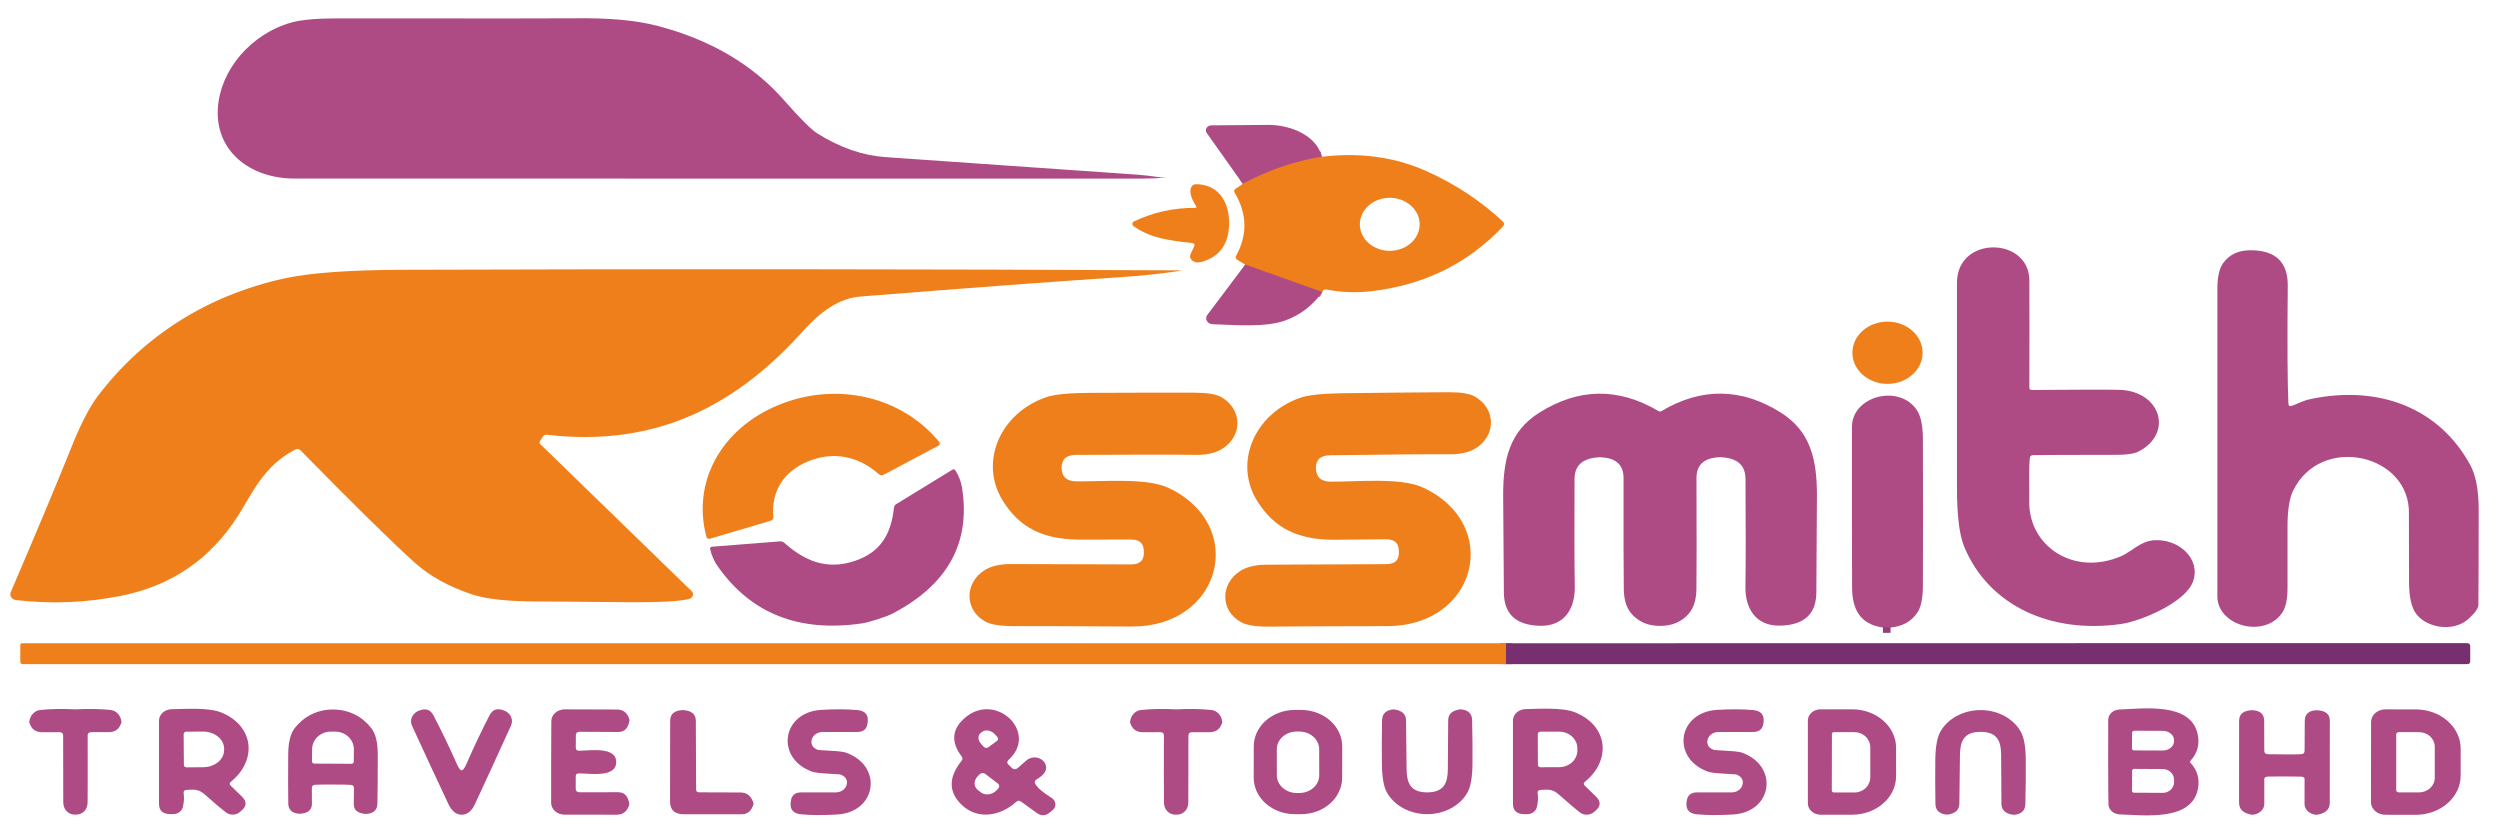
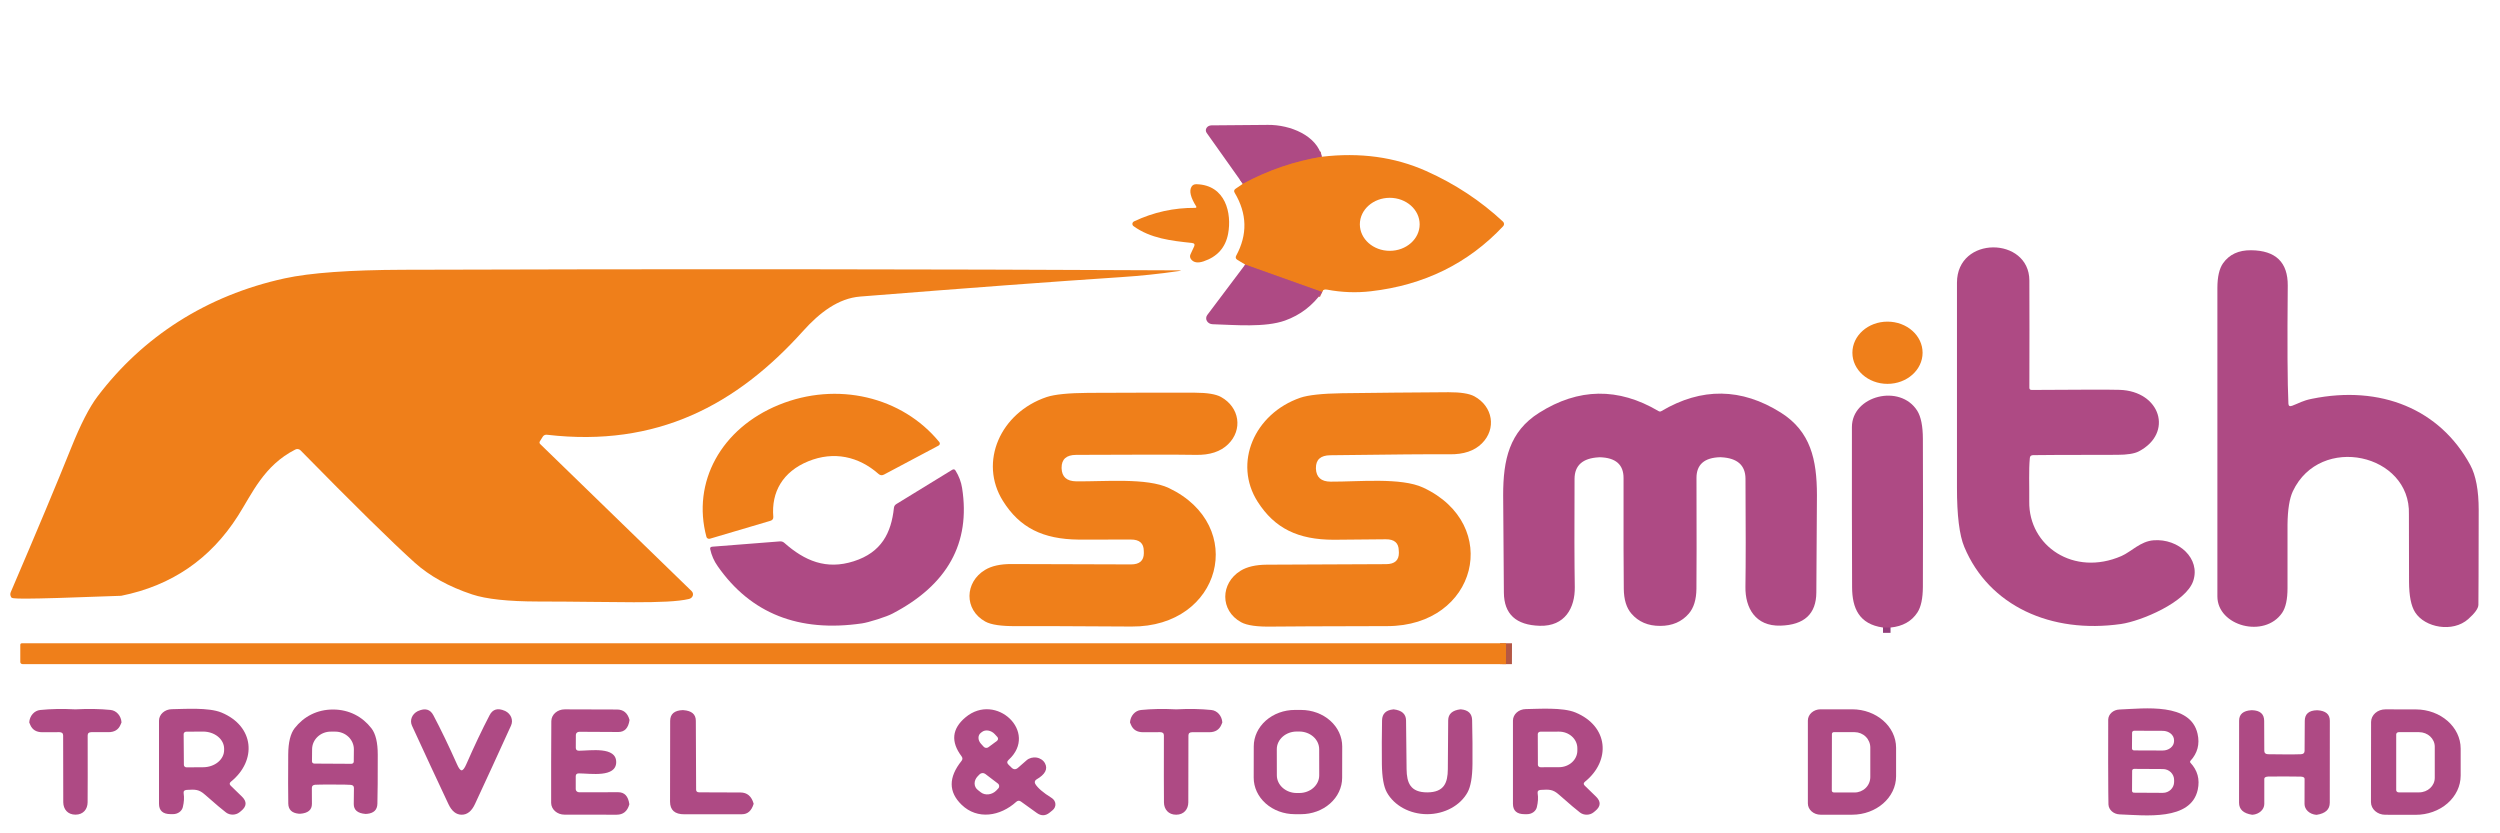
<svg xmlns="http://www.w3.org/2000/svg" version="1.1" width="480" height="160" viewBox="0 0 240 80" xml:space="preserve">
  <desc>Created with Fabric.js 5.3.0</desc>
  <defs>
</defs>
  <g transform="matrix(0.573 0 0 0.508 119.802 39.34)" id="WYHjKXZduoZejCrHnGg6J">
    <g style="">
      <g transform="matrix(1 0 0 1 5.755 -45.26)" id="CZniFY9ZsAeaRP-hzSbgz">
        <path style="stroke: rgb(207,101,79); stroke-width: 2; stroke-dasharray: none; stroke-linecap: butt; stroke-dashoffset: 0; stroke-linejoin: miter; stroke-miterlimit: 4; fill: none; fill-rule: nonzero; opacity: 1;" vector-effect="non-scaling-stroke" transform=" translate(-245.755, -34.74)" d="M 252.37 32.18 Q 245.47 33.46 239.14 37.3" stroke-linecap="round" />
      </g>
      <g transform="matrix(1 0 0 1 5.99 -24.845)" id="xvMHRNNbS3tT_nYur7keu">
        <path style="stroke: rgb(207,101,79); stroke-width: 2; stroke-dasharray: none; stroke-linecap: butt; stroke-dashoffset: 0; stroke-linejoin: miter; stroke-miterlimit: 4; fill: none; fill-rule: nonzero; opacity: 1;" vector-effect="non-scaling-stroke" transform=" translate(-245.99, -55.155)" d="M 252.44 57.75 L 239.54 52.56" stroke-linecap="round" />
      </g>
      <g transform="matrix(1 0 0 1 107.03 41.15)" id="nSxd-LzUZXmLAlroFRQ0A">
        <path style="stroke: rgb(147,61,122); stroke-width: 2; stroke-dasharray: none; stroke-linecap: butt; stroke-dashoffset: 0; stroke-linejoin: miter; stroke-miterlimit: 4; fill: none; fill-rule: nonzero; opacity: 1;" vector-effect="non-scaling-stroke" transform=" translate(-347.03, -121.15)" d="M 347.66 121.15 L 346.4 121.15" stroke-linecap="round" />
      </g>
      <g transform="matrix(1 0 0 1 43.235 46.09)" id="2mdsicQxLngxpN-NVkgL3">
        <path style="stroke: rgb(180,87,69); stroke-width: 2; stroke-dasharray: none; stroke-linecap: butt; stroke-dashoffset: 0; stroke-linejoin: miter; stroke-miterlimit: 4; fill: none; fill-rule: nonzero; opacity: 1;" vector-effect="non-scaling-stroke" transform=" translate(-283.235, -126.09)" d="M 283.24 124.12 L 283.23 128.06" stroke-linecap="round" />
      </g>
      <g transform="matrix(1 0 0 1 -92.997 -58.862)" id="rrhLH1npBquwuSudEy2og">
-         <path style="stroke: none; stroke-width: 1; stroke-dasharray: none; stroke-linecap: butt; stroke-dashoffset: 0; stroke-linejoin: miter; stroke-miterlimit: 4; fill: rgb(174,74,132); fill-rule: nonzero; opacity: 1;" transform=" translate(-147.003, -21.138)" d="M 225.45 36.08 Q 225.48 36.08 225.5 36.08 Q 226.54 36.13 226.61 36.13 Q 226.6 36.12 226.61 36.11 Q 223.9 36.31 222.52 36.31 Q 147.49 36.33 80.27 36.3 C 72.78 36.3 66.98 31.09 67.42 23.03 C 67.8 15.89 72.87 8.96 79.82 6.79 Q 82.28 6.02 87.75 6.03 Q 124.63 6.07 127.18 6.02 Q 135.73 5.86 141.13 7.46 Q 154.45 11.42 162.31 21.54 Q 166.3 26.67 167.89 27.8 Q 173.57 31.8 179.26 32.25 Q 180.04 32.32 221.52 35.57 Q 222.68 35.66 225.45 36.08 Z" stroke-linecap="round" />
-       </g>
+         </g>
      <g transform="matrix(1 0 0 1 2.658 -48.27)" id="O68MvnjcMeBHWh-5BHJHL">
        <path style="stroke: none; stroke-width: 1; stroke-dasharray: none; stroke-linecap: butt; stroke-dashoffset: 0; stroke-linejoin: miter; stroke-miterlimit: 4; fill: rgb(174,74,132); fill-rule: nonzero; opacity: 1;" transform=" translate(-242.658, -31.73)" d="M 252.37 32.18 Q 245.47 33.46 239.14 37.3 L 233.09 27.68 C 232.909 27.395 232.898 27.034 233.062 26.737 C 233.226 26.44 233.539 26.254 233.88 26.25 Q 238.46 26.22 243.35 26.16 C 247.09 26.12 251.56 28.18 252.37 32.18 Z" stroke-linecap="round" />
      </g>
      <g transform="matrix(1 0 0 1 20.259 -35.325)" id="ytCFMRj-4VCW-aw8vhMw5">
        <path style="stroke: none; stroke-width: 1; stroke-dasharray: none; stroke-linecap: butt; stroke-dashoffset: 0; stroke-linejoin: miter; stroke-miterlimit: 4; fill: rgb(239,127,26); fill-rule: nonzero; opacity: 1;" transform=" translate(-260.259, -44.675)" d="M 252.44 57.75 L 239.54 52.56 L 238.24 51.67 Q 237.8 51.37 238.03 50.88 Q 240.91 44.91 237.78 38.99 Q 237.53 38.54 237.94 38.22 L 239.14 37.3 Q 245.47 33.46 252.37 32.18 Q 261.97 30.9 269.87 34.88 Q 277.11 38.53 282.73 44.44 C 282.957 44.681 282.97 45.054 282.76 45.31 Q 273.96 55.87 260.6 57.6 Q 256.94 58.08 253.25 57.29 Q 252.96 57.23 252.76 57.31 Q 252.42 57.46 252.44 57.75 Z M 268.77 44.95 C 268.77 42.183 266.527 39.94 263.76 39.94 C 260.993 39.94 258.75 42.183 258.75 44.95 C 258.75 47.717 260.993 49.96 263.76 49.96 C 266.527 49.96 268.77 47.717 268.77 44.95 Z" stroke-linecap="round" />
      </g>
      <g transform="matrix(1 0 0 1 -11.256 -35.157)" id="70Jz6la7vOI-b-7G5VL5V">
        <path style="stroke: none; stroke-width: 1; stroke-dasharray: none; stroke-linecap: butt; stroke-dashoffset: 0; stroke-linejoin: miter; stroke-miterlimit: 4; fill: rgb(239,127,26); fill-rule: nonzero; opacity: 1;" transform=" translate(-228.744, -44.843)" d="M 231.19 41.84 C 231.253 41.842 231.312 41.809 231.343 41.755 C 231.374 41.701 231.373 41.633 231.34 41.58 Q 229.91 39.02 230.55 37.84 Q 230.81 37.36 231.36 37.37 C 236.31 37.51 237.31 42.95 236.68 46.72 Q 236.03 50.64 232.56 51.95 Q 231.13 52.49 230.49 51.58 Q 230.17 51.12 230.38 50.61 L 230.99 49.12 Q 231.22 48.54 230.6 48.47 C 227.16 48.06 223.68 47.62 220.84 45.3 C 220.698 45.183 220.624 45.004 220.642 44.821 C 220.66 44.638 220.768 44.477 220.93 44.39 Q 225.8 41.79 231.19 41.84 Z" stroke-linecap="round" />
      </g>
      <g transform="matrix(1 0 0 1 138.704 5.083)" id="RI9AJxeXO_9nNrLGL2N42">
        <path style="stroke: none; stroke-width: 1; stroke-dasharray: none; stroke-linecap: butt; stroke-dashoffset: 0; stroke-linejoin: miter; stroke-miterlimit: 4; fill: rgb(174,74,132); fill-rule: nonzero; opacity: 1;" transform=" translate(-378.704, -85.083)" d="M 371 89.09 C 370.8 91.5 370.93 94.26 370.9 97.33 C 370.79 105.76 378.37 111.56 386.36 107.63 C 387.99 106.82 389.54 104.84 391.74 104.66 C 395.93 104.3 399.63 108.13 398.37 112.35 C 397.17 116.39 389.64 119.93 386.28 120.48 C 374.56 122.37 364.15 117.07 360.02 105.92 Q 358.78 102.59 358.79 94.64 Q 358.81 85.67 358.79 55.99 C 358.79 47.04 370.89 47.27 370.92 55.56 Q 370.95 63.88 370.92 75.84 Q 370.92 76.26 371.34 76.25 Q 383.65 76.15 386.02 76.23 C 392.92 76.47 395.08 84.41 389.27 87.85 Q 388.16 88.51 385.64 88.51 Q 372.18 88.53 371.54 88.57 Q 371.04 88.59 371 89.09 Z" stroke-linecap="round" />
      </g>
      <g transform="matrix(1 0 0 1 184.303 5.451)" id="gL850v1Uosow0oEIAIE1f">
        <path style="stroke: none; stroke-width: 1; stroke-dasharray: none; stroke-linecap: butt; stroke-dashoffset: 0; stroke-linejoin: miter; stroke-miterlimit: 4; fill: rgb(174,74,132); fill-rule: nonzero; opacity: 1;" transform=" translate(-424.303, -85.451)" d="M 414.94 79.24 C 416.2 78.71 416.7 78.27 418.26 77.92 C 429.79 75.28 439.71 79.89 444.79 90.44 Q 446.2 93.38 446.2 98.95 Q 446.18 115.12 446.15 116.85 Q 446.14 117.86 444.44 119.56 C 441.86 122.14 437.2 121.19 435.55 118.27 Q 434.54 116.49 434.53 112.5 Q 434.49 100.2 434.51 99.75 C 434.82 88.31 419.65 84.47 415.07 95.38 Q 414.21 97.44 414.17 101.72 Q 414.17 102.09 414.17 113.72 Q 414.17 116.87 413.27 118.37 C 410.31 123.25 402.42 120.87 402.42 115.26 Q 402.4 67.32 402.42 56.95 Q 402.43 53.82 403.37 52.31 Q 404.94 49.81 408.06 49.85 Q 414.26 49.91 414.21 56.55 Q 414.08 73.11 414.32 78.84 Q 414.34 79.49 414.94 79.24 Z" stroke-linecap="round" />
      </g>
      <g transform="matrix(1 0 0 1 2.721 -21.701)" id="oYN5BkWKgA2ThWSt8p9oc">
        <path style="stroke: none; stroke-width: 1; stroke-dasharray: none; stroke-linecap: butt; stroke-dashoffset: 0; stroke-linejoin: miter; stroke-miterlimit: 4; fill: rgb(174,74,132); fill-rule: nonzero; opacity: 1;" transform=" translate(-242.721, -58.299)" d="M 252.44 57.75 Q 250.06 61.58 246.2 63.14 C 242.85 64.48 237.86 63.96 234.08 63.83 C 233.674 63.817 233.309 63.583 233.124 63.22 C 232.94 62.857 232.965 62.421 233.19 62.08 L 239.54 52.56 L 252.44 57.75 Z" stroke-linecap="round" />
      </g>
      <g transform="matrix(1 0 0 1 -109.187 5.057)" id="LgXjTl0B0EO2bE-awJXz_">
-         <path style="stroke: none; stroke-width: 1; stroke-dasharray: none; stroke-linecap: butt; stroke-dashoffset: 0; stroke-linejoin: miter; stroke-miterlimit: 4; fill: rgb(239,127,26); fill-rule: nonzero; opacity: 1;" transform=" translate(-130.813, -85.057)" d="M 121.36 85.98 C 121.276 86.138 121.3 86.333 121.42 86.47 L 146.79 114.26 C 147.003 114.494 147.079 114.821 146.992 115.125 C 146.904 115.429 146.665 115.666 146.36 115.75 C 142.63 116.75 133.83 116.24 121.08 116.23 Q 113.56 116.22 110.02 114.89 Q 104.14 112.69 100.37 108.85 Q 94.65 103.04 81.26 87.65 C 81.043 87.405 80.684 87.347 80.4 87.51 C 75.11 90.54 73.15 95.87 70.78 100.06 Q 63.87 112.29 51.22 115.15 Q 42.49 117.12 33.61 115.96 C 33.275 115.915 32.979 115.719 32.806 115.429 C 32.633 115.139 32.601 114.786 32.72 114.47 Q 39.3 97.16 42.82 87.26 Q 45.2 80.55 47.26 77.48 C 54.82 66.21 65.5 58.39 78.63 55.16 Q 85.03 53.59 98.5 53.54 Q 164.73 53.29 228.36 53.65 Q 229.18 53.66 228.37 53.79 Q 223.64 54.57 218.75 54.93 Q 202.21 56.16 175.04 58.6 C 171.38 58.93 168.25 61.62 165.47 65.11 C 154.31 79.12 140.95 87.13 122.6 84.72 Q 122.1 84.65 121.85 85.09 L 121.36 85.98 Z" stroke-linecap="round" />
+         <path style="stroke: none; stroke-width: 1; stroke-dasharray: none; stroke-linecap: butt; stroke-dashoffset: 0; stroke-linejoin: miter; stroke-miterlimit: 4; fill: rgb(239,127,26); fill-rule: nonzero; opacity: 1;" transform=" translate(-130.813, -85.057)" d="M 121.36 85.98 C 121.276 86.138 121.3 86.333 121.42 86.47 L 146.79 114.26 C 147.003 114.494 147.079 114.821 146.992 115.125 C 146.904 115.429 146.665 115.666 146.36 115.75 C 142.63 116.75 133.83 116.24 121.08 116.23 Q 113.56 116.22 110.02 114.89 Q 104.14 112.69 100.37 108.85 Q 94.65 103.04 81.26 87.65 C 81.043 87.405 80.684 87.347 80.4 87.51 C 75.11 90.54 73.15 95.87 70.78 100.06 Q 63.87 112.29 51.22 115.15 C 33.275 115.915 32.979 115.719 32.806 115.429 C 32.633 115.139 32.601 114.786 32.72 114.47 Q 39.3 97.16 42.82 87.26 Q 45.2 80.55 47.26 77.48 C 54.82 66.21 65.5 58.39 78.63 55.16 Q 85.03 53.59 98.5 53.54 Q 164.73 53.29 228.36 53.65 Q 229.18 53.66 228.37 53.79 Q 223.64 54.57 218.75 54.93 Q 202.21 56.16 175.04 58.6 C 171.38 58.93 168.25 61.62 165.47 65.11 C 154.31 79.12 140.95 87.13 122.6 84.72 Q 122.1 84.65 121.85 85.09 L 121.36 85.98 Z" stroke-linecap="round" />
      </g>
      <g transform="matrix(1 0 0 1 107.15 -10.78)" id="OphrBK5Ebb7YjtcboiuMi">
        <path style="stroke: none; stroke-width: 1; stroke-dasharray: none; stroke-linecap: butt; stroke-dashoffset: 0; stroke-linejoin: miter; stroke-miterlimit: 4; fill: rgb(239,127,26); fill-rule: nonzero; opacity: 1;" transform=" translate(-5.88, -5.88)" d="M 0 5.88 C 0 2.633 2.633 0 5.88 0 C 9.127 0 11.76 2.633 11.76 5.88 C 11.76 9.127 9.127 11.76 5.88 11.76 C 2.633 11.76 0 9.127 0 5.88 z" stroke-linecap="round" />
      </g>
      <g transform="matrix(1 0 0 1 -24.207 18.859)" id="8Accyz5oAAaUq5IRXXofL">
        <path style="stroke: none; stroke-width: 1; stroke-dasharray: none; stroke-linecap: butt; stroke-dashoffset: 0; stroke-linejoin: miter; stroke-miterlimit: 4; fill: rgb(239,127,26); fill-rule: nonzero; opacity: 1;" transform=" translate(-215.793, -98.859)" d="M 222.56 107.08 Q 222.55 106.87 222.55 106.67 Q 222.55 104.51 220.39 104.52 Q 213.13 104.55 211.64 104.53 C 205.65 104.46 201.76 102.29 198.95 97.22 C 194.88 89.88 198.51 80.54 206.28 77.59 Q 208.28 76.84 213.26 76.8 Q 221.93 76.75 231.16 76.77 Q 234.21 76.78 235.49 77.58 C 238.61 79.53 239.17 83.78 236.67 86.52 Q 234.78 88.6 231.27 88.52 Q 226.74 88.43 211.22 88.52 Q 208.77 88.53 208.78 90.95 Q 208.78 91.02 208.78 91.05 Q 208.85 93.48 211.21 93.52 C 215.94 93.59 223.05 92.8 226.76 94.79 C 239.97 101.9 235.58 121.07 220.5 120.96 Q 204.16 120.85 201.23 120.88 Q 197.43 120.93 195.98 120.01 C 192.4 117.76 192.55 112.57 195.95 110.26 Q 197.59 109.14 200.37 109.15 Q 213.31 109.19 220.4 109.22 Q 222.56 109.23 222.56 107.08 Z" stroke-linecap="round" />
      </g>
      <g transform="matrix(1 0 0 1 18.459 18.843)" id="2-7kvTZHyfGZr1UDIxpg-">
        <path style="stroke: none; stroke-width: 1; stroke-dasharray: none; stroke-linecap: butt; stroke-dashoffset: 0; stroke-linejoin: miter; stroke-miterlimit: 4; fill: rgb(239,127,26); fill-rule: nonzero; opacity: 1;" transform=" translate(-258.459, -98.843)" d="M 265.29 107.01 Q 265.27 106.8 265.27 106.6 Q 265.25 104.45 263.1 104.47 Q 255.85 104.57 254.37 104.56 C 248.39 104.55 244.48 102.41 241.63 97.38 C 237.51 90.09 241.05 80.74 248.78 77.72 Q 250.77 76.96 255.74 76.87 Q 264.39 76.74 273.6 76.68 Q 276.64 76.67 277.93 77.45 C 281.06 79.37 281.66 83.61 279.19 86.36 Q 277.32 88.46 273.81 88.41 Q 269.29 88.36 253.8 88.59 Q 251.36 88.62 251.39 91.03 Q 251.39 91.1 251.39 91.13 Q 251.48 93.56 253.84 93.58 C 258.56 93.61 265.65 92.75 269.37 94.71 C 282.62 101.69 278.41 120.86 263.35 120.88 Q 247.04 120.92 244.12 120.97 Q 240.33 121.06 238.87 120.15 C 235.28 117.94 235.38 112.76 238.76 110.42 Q 240.38 109.29 243.16 109.27 Q 256.07 109.2 263.15 109.17 Q 265.31 109.16 265.29 107.01 Z" stroke-linecap="round" />
      </g>
      <g transform="matrix(1 0 0 1 -71.484 10.682)" id="KsGm99nexrdskpg_fv230">
        <path style="stroke: none; stroke-width: 1; stroke-dasharray: none; stroke-linecap: butt; stroke-dashoffset: 0; stroke-linejoin: miter; stroke-miterlimit: 4; fill: rgb(239,127,26); fill-rule: nonzero; opacity: 1;" transform=" translate(-168.516, -90.682)" d="M 166.34 89.73 C 162.07 91.7 160.13 95.53 160.48 100.23 Q 160.52 100.81 159.97 100.99 L 149.87 104.36 C 149.748 104.4 149.615 104.387 149.503 104.324 C 149.391 104.261 149.31 104.155 149.28 104.03 C 146.81 93.67 151.74 83.51 161.43 79.06 C 171.13 74.6 182.05 77.48 188.3 86.11 C 188.374 86.215 188.401 86.345 188.374 86.471 C 188.347 86.596 188.27 86.704 188.16 86.77 L 179.03 92.24 Q 178.53 92.54 178.12 92.13 C 174.78 88.8 170.61 87.77 166.34 89.73 Z" stroke-linecap="round" />
      </g>
      <g transform="matrix(1 0 0 1 69.045 18.032)" id="YyuwTyegh0N1wwMAbwud_">
        <path style="stroke: none; stroke-width: 1; stroke-dasharray: none; stroke-linecap: butt; stroke-dashoffset: 0; stroke-linejoin: miter; stroke-miterlimit: 4; fill: rgb(174,74,132); fill-rule: nonzero; opacity: 1;" transform=" translate(-309.045, -98.032)" d="M 309.03 80.32 Q 309.09 80.32 309.16 80.31 Q 309.18 80.31 309.28 80.24 Q 319.38 73.5 329.29 80.54 C 334.28 84.09 335.32 89.42 335.33 96.09 Q 335.34 97.81 335.23 114.52 Q 335.2 120.6 329.23 120.79 C 325 120.93 323.3 117.41 323.35 113.47 Q 323.44 106.82 323.36 93.01 Q 323.33 89.21 319.31 88.97 Q 319.23 88.96 319.14 88.96 Q 315.13 89.07 315.15 92.91 Q 315.19 109.15 315.14 113.83 Q 315.11 116.88 313.87 118.51 Q 312.09 120.84 309.06 120.84 Q 306.02 120.85 304.24 118.51 Q 303 116.89 302.97 113.84 Q 302.91 109.16 302.93 92.92 Q 302.95 89.08 298.94 88.97 Q 298.85 88.97 298.77 88.98 Q 294.75 89.23 294.72 93.03 Q 294.66 106.84 294.76 113.49 C 294.81 117.43 293.12 120.95 288.89 120.82 Q 282.92 120.63 282.88 114.55 Q 282.75 97.84 282.76 96.12 C 282.76 89.45 283.79 84.12 288.78 80.57 Q 298.68 73.51 308.78 80.24 Q 308.89 80.31 308.91 80.31 Q 308.97 80.32 309.03 80.32 Z" stroke-linecap="round" />
      </g>
      <g transform="matrix(1 0 0 1 107.148 19.238)" id="BWgQSSADJSFWqLtDi8Upx">
        <path style="stroke: none; stroke-width: 1; stroke-dasharray: none; stroke-linecap: butt; stroke-dashoffset: 0; stroke-linejoin: miter; stroke-miterlimit: 4; fill: rgb(174,74,132); fill-rule: nonzero; opacity: 1;" transform=" translate(-347.148, -99.238)" d="M 347.66 121.15 L 346.4 121.15 C 342.37 120.51 341.24 117.46 341.22 113.56 Q 341.17 99.6 341.19 83.25 C 341.2 77.34 349.26 75.02 352.14 80.19 Q 353.07 81.88 353.08 85.48 Q 353.13 99.48 353.08 113.48 Q 353.06 116.74 352.17 118.29 Q 350.72 120.81 347.66 121.15 Z" stroke-linecap="round" />
      </g>
      <g transform="matrix(1 0 0 1 -68.485 26.444)" id="rRbW3IYibQdlyUTSF69Tu">
        <path style="stroke: none; stroke-width: 1; stroke-dasharray: none; stroke-linecap: butt; stroke-dashoffset: 0; stroke-linejoin: miter; stroke-miterlimit: 4; fill: rgb(174,74,132); fill-rule: nonzero; opacity: 1;" transform=" translate(-171.515, -106.444)" d="M 177.93 119.6 Q 176.2 120.22 175.31 120.37 Q 159.47 122.96 151.17 109.57 Q 150.24 108.09 149.91 106.34 Q 149.82 105.91 150.26 105.87 L 161.57 104.87 Q 162.02 104.83 162.34 105.16 C 165.72 108.53 169.34 110.3 173.97 108.62 C 178.6 106.95 180.24 103.28 180.69 98.53 Q 180.73 98.07 181.1 97.81 L 190.44 91.35 Q 190.8 91.1 191.01 91.49 Q 191.87 93.05 192.11 94.78 Q 194.28 110.38 180.44 118.52 Q 179.67 118.97 177.93 119.6 Z" stroke-linecap="round" />
      </g>
      <g transform="matrix(1 0 0 1 107.03 41.15)" id="EgwyJXlHVeDVmLZPzWhl3">
        <path style="stroke: none; stroke-width: 1; stroke-dasharray: none; stroke-linecap: butt; stroke-dashoffset: 0; stroke-linejoin: miter; stroke-miterlimit: 4; fill: rgb(120,47,111); fill-rule: nonzero; opacity: 1;" transform=" translate(-347.03, -121.15)" d="M 347.66 121.15 L 346.4 121.15 L 347.66 121.15 Z" stroke-linecap="round" />
      </g>
      <g transform="matrix(1 0 0 1 -81.22 46.09)" id="_V3yqSCWCSBLGc1xuG5bU">
        <path style="stroke: none; stroke-width: 1; stroke-dasharray: none; stroke-linecap: butt; stroke-dashoffset: 0; stroke-linejoin: miter; stroke-miterlimit: 4; fill: rgb(239,127,26); fill-rule: nonzero; opacity: 1;" transform=" translate(-158.78, -126.09)" d="M 283.24 124.12 L 283.23 128.06 L 34.7 128.06 C 34.599 128.06 34.503 128.019 34.431 127.946 C 34.36 127.873 34.32 127.773 34.32 127.67 L 34.32 124.43 Q 34.32 124.12 34.62 124.12 L 283.24 124.12 Z" stroke-linecap="round" />
      </g>
      <g transform="matrix(1 0 0 1 124.005 46.08)" id="X53y6V2vo-cRFOvQmS6mA">
-         <path style="stroke: none; stroke-width: 1; stroke-dasharray: none; stroke-linecap: butt; stroke-dashoffset: 0; stroke-linejoin: miter; stroke-miterlimit: 4; fill: rgb(120,47,111); fill-rule: nonzero; opacity: 1;" transform=" translate(-364.005, -126.08)" d="M 283.23 128.06 L 283.24 124.12 L 444.19 124.09 Q 444.78 124.09 444.78 124.68 L 444.78 127.53 Q 444.78 128.07 444.24 128.07 L 283.23 128.06 Z" stroke-linecap="round" />
-       </g>
+         </g>
      <g transform="matrix(1 0 0 1 -196.45 66.494)" id="jqrXSOBADxGbEs1MekP2_">
        <path style="stroke: none; stroke-width: 1; stroke-dasharray: none; stroke-linecap: butt; stroke-dashoffset: 0; stroke-linejoin: miter; stroke-miterlimit: 4; fill: rgb(174,74,132); fill-rule: nonzero; opacity: 1;" transform=" translate(-43.55, -146.494)" d="M 43.55 136.61 Q 46.8 136.42 49.44 136.72 C 50.435 136.834 51.214 137.829 51.28 139.07 L 51.11 139.53 Q 50.59 140.92 49.1 140.92 L 46.23 140.92 Q 45.61 140.92 45.61 141.54 Q 45.63 150.85 45.6 154.18 C 45.59 155.47 44.88 156.51 43.57 156.51 C 42.25 156.51 41.54 155.48 41.52 154.18 Q 41.49 150.85 41.5 141.54 Q 41.49 140.92 40.87 140.92 L 38 140.93 Q 36.51 140.93 35.99 139.54 L 35.82 139.08 C 35.885 137.838 36.664 136.843 37.66 136.73 Q 40.3 136.42 43.55 136.61 Z" stroke-linecap="round" />
      </g>
      <g transform="matrix(1 0 0 1 -174.933 66.502)" id="aLcELHR0fvFDd4quY4MZK">
        <path style="stroke: none; stroke-width: 1; stroke-dasharray: none; stroke-linecap: butt; stroke-dashoffset: 0; stroke-linejoin: miter; stroke-miterlimit: 4; fill: rgb(174,74,132); fill-rule: nonzero; opacity: 1;" transform=" translate(-65.067, -146.502)" d="M 69.61 150.28 Q 69.22 150.64 69.57 151.03 L 71.44 153.08 Q 72.75 154.5 71.32 155.81 L 71.05 156.06 C 70.416 156.633 69.458 156.654 68.8 156.11 Q 67.95 155.4 65.27 152.74 C 64.25 151.72 63.67 151.73 62.21 151.83 Q 61.6 151.88 61.69 152.49 Q 61.86 153.67 61.55 155.1 C 61.382 155.861 60.71 156.405 59.93 156.41 L 59.51 156.41 Q 57.56 156.41 57.56 154.45 L 57.56 138.75 C 57.565 137.562 58.522 136.596 59.71 136.58 C 61.83 136.55 65.86 136.21 68.02 137.21 C 73.56 139.8 73.99 146.28 69.61 150.28 Z M 61.69 141.28 L 61.73 147.12 C 61.73 147.369 61.931 147.57 62.18 147.57 L 64.96 147.55 C 66.909 147.538 68.48 146.079 68.47 144.29 L 68.47 144.03 C 68.465 143.17 68.088 142.348 67.422 141.744 C 66.757 141.14 65.856 140.804 64.92 140.81 L 62.14 140.83 C 61.891 140.83 61.69 141.031 61.69 141.28 Z" stroke-linecap="round" />
      </g>
      <g transform="matrix(1 0 0 1 -131.758 66.414)" id="3JJFvuV6_gmdo-n-H_QD9">
        <path style="stroke: none; stroke-width: 1; stroke-dasharray: none; stroke-linecap: butt; stroke-dashoffset: 0; stroke-linejoin: miter; stroke-miterlimit: 4; fill: rgb(174,74,132); fill-rule: nonzero; opacity: 1;" transform=" translate(-108.242, -146.414)" d="M 108.26 148.13 Q 108.6 148.13 109.04 147 Q 111.09 141.73 112.95 137.71 Q 113.73 136.01 115.5 136.89 L 115.57 136.92 C 116.538 137.463 116.953 138.64 116.54 139.67 Q 113.34 147.62 110.5 154.5 Q 109.67 156.52 108.28 156.52 Q 106.89 156.53 106.05 154.51 Q 103.18 147.64 99.95 139.71 C 99.529 138.68 99.941 137.497 100.91 136.95 L 100.98 136.92 Q 102.74 136.03 103.53 137.73 Q 105.41 141.74 107.49 147 Q 107.93 148.13 108.26 148.13 Z" stroke-linecap="round" />
      </g>
      <g transform="matrix(1 0 0 1 -110.175 66.565)" id="uXDqtx4t7lgW_nJ45wplA">
        <path style="stroke: none; stroke-width: 1; stroke-dasharray: none; stroke-linecap: butt; stroke-dashoffset: 0; stroke-linejoin: miter; stroke-miterlimit: 4; fill: rgb(174,74,132); fill-rule: nonzero; opacity: 1;" transform=" translate(-129.825, -146.565)" d="M 134.16 146.58 C 134.15 149.54 129.88 148.73 127.92 148.71 Q 127.38 148.7 127.38 149.25 L 127.38 151.7 C 127.38 151.854 127.44 152.001 127.547 152.11 C 127.654 152.219 127.799 152.28 127.95 152.28 L 134.5 152.27 Q 136.08 152.27 136.36 154.52 Q 136.37 154.55 136.35 154.6 Q 135.86 156.52 134.24 156.52 L 125.5 156.51 C 124.271 156.51 123.271 155.519 123.26 154.29 Q 123.25 153.55 123.26 146.56 Q 123.28 139.56 123.29 138.82 C 123.306 137.591 124.311 136.604 125.54 136.61 L 134.28 136.64 Q 135.9 136.64 136.38 138.56 Q 136.4 138.61 136.39 138.64 Q 136.1 140.89 134.52 140.89 L 127.97 140.85 C 127.655 140.85 127.4 141.11 127.4 141.43 L 127.39 143.88 Q 127.39 144.43 127.93 144.43 C 129.89 144.41 134.16 143.61 134.16 146.58 Z" stroke-linecap="round" />
      </g>
      <g transform="matrix(1 0 0 1 -89.816 66.596)" id="2-AS-JSiH0l-6kvo6p-OG">
        <path style="stroke: none; stroke-width: 1; stroke-dasharray: none; stroke-linecap: butt; stroke-dashoffset: 0; stroke-linejoin: miter; stroke-miterlimit: 4; fill: rgb(174,74,132); fill-rule: nonzero; opacity: 1;" transform=" translate(-150.184, -146.596)" d="M 148.05 152.29 L 154.99 152.32 Q 156.65 152.33 157.18 154.41 Q 157.19 154.45 157.18 154.49 Q 156.65 156.43 155.24 156.43 L 145.57 156.44 Q 143.18 156.45 143.18 154.05 L 143.2 138.79 Q 143.2 136.83 145.34 136.75 L 145.42 136.76 Q 147.5 136.93 147.5 138.77 L 147.55 151.79 Q 147.55 152.28 148.05 152.29 Z" stroke-linecap="round" />
      </g>
      <g transform="matrix(1 0 0 1 -70.158 66.595)" id="DHJAdSUzXNO0WFYu0kH_7">
-         <path style="stroke: none; stroke-width: 1; stroke-dasharray: none; stroke-linecap: butt; stroke-dashoffset: 0; stroke-linejoin: miter; stroke-miterlimit: 4; fill: rgb(174,74,132); fill-rule: nonzero; opacity: 1;" transform=" translate(-169.842, -146.595)" d="M 169.78 148.77 Q 167.63 148.64 167.05 148.41 C 160.78 145.93 161.85 137.16 168.51 136.71 Q 171.97 136.48 174.52 136.74 Q 176.44 136.93 176.31 138.86 Q 176.3 139.06 176.25 139.38 Q 176.03 140.89 174.5 140.89 L 168.73 140.89 C 167.776 140.89 166.977 141.611 166.88 142.56 Q 166.75 143.79 168.01 144.29 Q 168.07 144.32 169.9 144.42 Q 172.06 144.55 172.63 144.78 C 178.9 147.26 177.84 156.03 171.18 156.48 Q 167.72 156.71 165.17 156.45 Q 163.25 156.26 163.38 154.33 Q 163.39 154.13 163.44 153.81 Q 163.66 152.3 165.19 152.3 L 170.96 152.3 C 171.914 152.3 172.713 151.579 172.81 150.63 Q 172.94 149.4 171.67 148.9 Q 171.61 148.88 169.78 148.77 Z" stroke-linecap="round" />
-       </g>
+         </g>
      <g transform="matrix(1 0 0 1 -12.025 66.5)" id="Og_ALzJ7r2dJ5x8ISrGNu">
        <path style="stroke: none; stroke-width: 1; stroke-dasharray: none; stroke-linecap: butt; stroke-dashoffset: 0; stroke-linejoin: miter; stroke-miterlimit: 4; fill: rgb(174,74,132); fill-rule: nonzero; opacity: 1;" transform=" translate(-227.975, -146.5)" d="M 227.97 156.52 C 226.66 156.52 225.94 155.48 225.93 154.19 Q 225.9 150.86 225.92 141.54 Q 225.92 140.92 225.3 140.92 L 222.43 140.93 Q 220.93 140.93 220.41 139.54 L 220.24 139.08 C 220.309 137.837 221.088 136.843 222.08 136.73 Q 224.73 136.42 227.98 136.61 Q 231.23 136.42 233.87 136.73 C 234.863 136.843 235.641 137.837 235.71 139.08 L 235.54 139.54 Q 235.01 140.93 233.52 140.93 L 230.65 140.93 Q 230.03 140.93 230.03 141.55 Q 230.04 150.86 230.01 154.19 C 230 155.48 229.28 156.52 227.97 156.52 Z" stroke-linecap="round" />
      </g>
      <g transform="matrix(1 0 0 1 8.38 66.57)" id="HjhJ9jHP-94rHNTJwtAVw">
        <path style="stroke: none; stroke-width: 1; stroke-dasharray: none; stroke-linecap: butt; stroke-dashoffset: 0; stroke-linejoin: miter; stroke-miterlimit: 4; fill: rgb(174,74,132); fill-rule: nonzero; opacity: 1;" transform=" translate(-248.38, -146.57)" d="M 255.785 149.543 C 255.782 151.37 255.053 153.121 253.758 154.411 C 252.464 155.701 250.71 156.424 248.883 156.421 L 247.843 156.419 C 246.015 156.416 244.264 155.687 242.974 154.393 C 241.684 153.098 240.962 151.344 240.965 149.517 L 240.975 143.597 C 240.978 141.77 241.707 140.019 243.002 138.729 C 244.296 137.439 246.05 136.716 247.877 136.719 L 248.917 136.721 C 250.745 136.724 252.496 137.453 253.786 138.747 C 255.076 140.042 255.798 141.796 255.795 143.623 L 255.785 149.543 Z M 251.936 144.134 C 251.934 143.248 251.581 142.399 250.953 141.774 C 250.326 141.148 249.476 140.798 248.59 140.8 L 248.17 140.8 C 247.284 140.802 246.435 141.155 245.81 141.783 C 245.185 142.41 244.834 143.26 244.836 144.146 L 244.844 149.086 C 244.846 149.972 245.199 150.821 245.827 151.446 C 246.454 152.072 247.304 152.422 248.19 152.42 L 248.61 152.42 C 249.496 152.418 250.345 152.065 250.97 151.437 C 251.595 150.81 251.946 149.96 251.944 149.074 L 251.936 144.134 Z" stroke-linecap="round" />
      </g>
      <g transform="matrix(1 0 0 1 51.916 66.5)" id="AmK00FXo7hLgK-2e7NUdv">
        <path style="stroke: none; stroke-width: 1; stroke-dasharray: none; stroke-linecap: butt; stroke-dashoffset: 0; stroke-linejoin: miter; stroke-miterlimit: 4; fill: rgb(174,74,132); fill-rule: nonzero; opacity: 1;" transform=" translate(-291.916, -146.5)" d="M 296.43 151.03 L 298.3 153.08 Q 299.61 154.51 298.18 155.82 L 297.91 156.07 C 297.275 156.649 296.31 156.67 295.65 156.12 Q 294.8 155.41 292.12 152.74 C 291.1 151.72 290.52 151.73 289.06 151.83 Q 288.45 151.88 288.54 152.49 Q 288.71 153.68 288.4 155.11 C 288.231 155.875 287.553 156.42 286.77 156.42 L 286.35 156.42 Q 284.4 156.42 284.4 154.46 L 284.4 138.74 C 284.4 137.548 285.358 136.576 286.55 136.56 C 288.68 136.53 292.71 136.19 294.87 137.2 C 300.42 139.79 300.85 146.28 296.47 150.28 Q 296.07 150.64 296.43 151.03 Z M 288.56 141.28 L 288.58 147.1 C 288.58 147.219 288.627 147.334 288.712 147.418 C 288.796 147.503 288.911 147.55 289.03 147.55 L 292.13 147.54 C 292.944 147.537 293.724 147.204 294.298 146.613 C 294.872 146.023 295.193 145.223 295.19 144.39 L 295.19 143.95 C 295.184 142.216 293.805 140.815 292.11 140.82 L 289.01 140.83 C 288.761 140.83 288.56 141.031 288.56 141.28 Z" stroke-linecap="round" />
      </g>
      <g transform="matrix(1 0 0 1 79.935 66.595)" id="pdIq88Ib4LAXh0DgTFCvk">
-         <path style="stroke: none; stroke-width: 1; stroke-dasharray: none; stroke-linecap: butt; stroke-dashoffset: 0; stroke-linejoin: miter; stroke-miterlimit: 4; fill: rgb(174,74,132); fill-rule: nonzero; opacity: 1;" transform=" translate(-319.935, -146.595)" d="M 320 144.43 Q 322.15 144.55 322.73 144.78 C 329 147.26 327.93 156.03 321.27 156.48 Q 317.81 156.71 315.26 156.45 Q 313.34 156.26 313.47 154.33 Q 313.48 154.13 313.53 153.81 Q 313.75 152.3 315.28 152.3 L 321.05 152.3 C 322.004 152.3 322.803 151.579 322.9 150.63 Q 323.03 149.4 321.77 148.9 Q 321.7 148.88 319.87 148.77 Q 317.72 148.64 317.14 148.41 C 310.87 145.93 311.94 137.16 318.6 136.71 Q 322.06 136.48 324.61 136.74 Q 326.53 136.93 326.4 138.86 Q 326.39 139.06 326.34 139.38 Q 326.12 140.89 324.59 140.89 L 318.82 140.89 C 317.866 140.89 317.067 141.611 316.97 142.56 Q 316.84 143.79 318.11 144.29 Q 318.17 144.32 320 144.43 Z" stroke-linecap="round" />
-       </g>
+         </g>
      <g transform="matrix(1 0 0 1 101.2 66.56)" id="TAhSbNDkU6gtlbmiJf29P">
        <path style="stroke: none; stroke-width: 1; stroke-dasharray: none; stroke-linecap: butt; stroke-dashoffset: 0; stroke-linejoin: miter; stroke-miterlimit: 4; fill: rgb(174,74,132); fill-rule: nonzero; opacity: 1;" transform=" translate(-341.2, -146.56)" d="M 333.81 138.73 C 333.81 137.554 334.764 136.6 335.94 136.6 L 341.22 136.6 C 345.29 136.6 348.59 139.855 348.59 143.87 L 348.59 149.25 C 348.59 153.265 345.29 156.52 341.22 156.52 L 335.94 156.52 C 335.375 156.52 334.833 156.296 334.434 155.896 C 334.034 155.497 333.81 154.955 333.81 154.39 L 333.81 138.73 Z M 337.84 141.25 L 337.82 151.97 C 337.82 152.06 337.856 152.147 337.92 152.21 C 337.983 152.274 338.07 152.31 338.16 152.31 L 341.63 152.32 C 342.328 152.323 342.998 152.019 343.493 151.475 C 343.988 150.931 344.267 150.192 344.27 149.42 L 344.27 143.84 C 344.273 143.068 343.998 142.327 343.507 141.779 C 343.015 141.232 342.348 140.923 341.65 140.92 L 338.18 140.91 C 338.09 140.91 338.003 140.946 337.94 141.01 C 337.876 141.073 337.84 141.16 337.84 141.25 Z" stroke-linecap="round" />
      </g>
      <g transform="matrix(1 0 0 1 151.79 66.538)" id="7Xq9sOWG6qSjIUR458a6e">
        <path style="stroke: none; stroke-width: 1; stroke-dasharray: none; stroke-linecap: butt; stroke-dashoffset: 0; stroke-linejoin: miter; stroke-miterlimit: 4; fill: rgb(174,74,132); fill-rule: nonzero; opacity: 1;" transform=" translate(-391.79, -146.538)" d="M 397.85 146.52 Q 397.85 146.56 397.86 146.61 Q 397.86 146.64 397.89 146.68 Q 399.7 148.86 399.13 151.8 C 397.98 157.74 390.27 156.63 386.06 156.46 C 385.035 156.424 384.211 155.605 384.17 154.58 Q 384.14 153.87 384.12 146.55 Q 384.11 139.23 384.13 138.52 C 384.171 137.499 384.989 136.681 386.01 136.64 C 390.22 136.45 397.92 135.29 399.1 141.23 Q 399.69 144.17 397.89 146.36 Q 397.86 146.4 397.86 146.43 Q 397.85 146.47 397.85 146.52 Z M 388.13 141.01 L 388.11 144.01 C 388.11 144.105 388.148 144.197 388.215 144.265 C 388.283 144.332 388.375 144.37 388.47 144.37 L 393.25 144.39 C 393.756 144.393 394.242 144.207 394.6 143.875 C 394.959 143.543 395.16 143.091 395.16 142.62 L 395.16 142.44 C 395.159 141.466 394.315 140.676 393.27 140.67 L 388.49 140.65 C 388.291 140.65 388.13 140.811 388.13 141.01 Z M 388.14 148.19 L 388.12 152.03 C 388.12 152.212 388.268 152.36 388.45 152.36 L 393.28 152.39 C 394.318 152.395 395.164 151.477 395.17 150.34 L 395.17 149.96 C 395.173 149.413 394.977 148.888 394.627 148.5 C 394.276 148.112 393.799 147.892 393.3 147.89 L 388.47 147.86 C 388.382 147.86 388.299 147.895 388.237 147.957 C 388.175 148.019 388.14 148.102 388.14 148.19 Z" stroke-linecap="round" />
      </g>
      <g transform="matrix(1 0 0 1 173.655 66.655)" id="rtOu6hWcuukDxwXHEpHGx">
        <path style="stroke: none; stroke-width: 1; stroke-dasharray: none; stroke-linecap: butt; stroke-dashoffset: 0; stroke-linejoin: miter; stroke-miterlimit: 4; fill: rgb(174,74,132); fill-rule: nonzero; opacity: 1;" transform=" translate(-413.655, -146.655)" d="M 413.65 149.29 Q 411.22 149.29 410.91 149.31 Q 410.29 149.36 410.28 149.73 L 410.28 154.5 C 410.274 155.546 409.427 156.423 408.32 156.53 Q 408.28 156.53 408.24 156.53 Q 406.05 156.15 406.05 154.25 L 406.06 138.75 Q 406.06 136.91 408.14 136.77 Q 408.16 136.77 408.23 136.77 Q 410.25 136.84 410.26 138.78 L 410.28 144.45 Q 410.28 145.06 410.89 145.09 Q 411.66 145.12 413.66 145.12 Q 415.65 145.13 416.42 145.09 Q 417.03 145.06 417.03 144.45 L 417.06 138.78 Q 417.07 136.84 419.09 136.78 Q 419.16 136.78 419.18 136.78 Q 421.26 136.92 421.26 138.76 L 421.25 154.26 Q 421.25 156.16 419.06 156.54 Q 419.02 156.54 418.98 156.54 C 417.869 156.432 417.021 155.55 417.02 154.5 L 417.03 149.73 Q 417.02 149.36 416.4 149.32 Q 416.08 149.29 413.65 149.29 Z" stroke-linecap="round" />
      </g>
      <g transform="matrix(1 0 0 1 195.665 66.575)" id="uKl656iffOnOK6MFr_ZWy">
        <path style="stroke: none; stroke-width: 1; stroke-dasharray: none; stroke-linecap: butt; stroke-dashoffset: 0; stroke-linejoin: miter; stroke-miterlimit: 4; fill: rgb(174,74,132); fill-rule: nonzero; opacity: 1;" transform=" translate(-435.665, -146.575)" d="M 428.17 139 C 428.17 138.364 428.423 137.755 428.874 137.306 C 429.324 136.858 429.934 136.607 430.57 136.61 L 435.67 136.62 C 439.825 136.631 443.185 139.952 443.18 144.04 L 443.18 149.14 C 443.177 151.107 442.38 152.992 440.964 154.38 C 439.548 155.768 437.629 156.545 435.63 156.54 L 430.53 156.53 C 429.214 156.524 428.15 155.456 428.15 154.14 L 428.17 139 Z M 432.38 141.34 L 432.38 151.88 C 432.38 151.991 432.424 152.098 432.503 152.177 C 432.582 152.256 432.689 152.3 432.8 152.3 L 436.21 152.3 C 437.663 152.3 438.84 151.069 438.84 149.55 L 438.84 143.67 C 438.84 142.151 437.663 140.92 436.21 140.92 L 432.8 140.92 C 432.689 140.92 432.582 140.964 432.503 141.043 C 432.424 141.122 432.38 141.229 432.38 141.34 Z" stroke-linecap="round" />
      </g>
      <g transform="matrix(1 0 0 1 -153.302 66.508)" id="rs_O4-ZrpCe7KY-ysaE5y">
        <path style="stroke: none; stroke-width: 1; stroke-dasharray: none; stroke-linecap: butt; stroke-dashoffset: 0; stroke-linejoin: miter; stroke-miterlimit: 4; fill: rgb(174,74,132); fill-rule: nonzero; opacity: 1;" transform=" translate(-86.698, -146.508)" d="M 86.74 136.64 C 89.44 136.65 91.65 138.01 93.15 140.19 Q 94.21 141.73 94.21 145.17 Q 94.22 151.59 94.15 154.46 Q 94.11 156.18 92.4 156.36 Q 92.21 156.38 92.14 156.37 Q 90.18 156.19 90.19 154.5 L 90.22 151.47 Q 90.22 150.94 89.69 150.88 Q 89.16 150.82 86.7 150.82 Q 84.23 150.81 83.7 150.86 Q 83.17 150.92 83.17 151.45 L 83.18 154.48 Q 83.18 156.17 81.22 156.34 Q 81.15 156.35 80.96 156.33 Q 79.25 156.14 79.22 154.42 Q 79.17 151.55 79.21 145.13 Q 79.23 141.69 80.3 140.15 C 81.81 137.98 84.04 136.63 86.74 136.64 Z M 83.59 146.86 L 89.79 146.9 C 90.011 146.9 90.19 146.721 90.19 146.5 L 90.21 144.18 C 90.216 143.294 89.892 142.442 89.311 141.812 C 88.73 141.182 87.938 140.825 87.11 140.82 L 86.35 140.82 C 84.627 140.81 83.222 142.296 83.21 144.14 L 83.19 146.46 C 83.19 146.566 83.232 146.668 83.307 146.743 C 83.382 146.818 83.484 146.86 83.59 146.86 Z" stroke-linecap="round" />
      </g>
      <g transform="matrix(1 0 0 1 -41.357 66.719)" id="40hJGUGt8KHIQpjWo01yr">
        <path style="stroke: none; stroke-width: 1; stroke-dasharray: none; stroke-linecap: butt; stroke-dashoffset: 0; stroke-linejoin: miter; stroke-miterlimit: 4; fill: rgb(174,74,132); fill-rule: nonzero; opacity: 1;" transform=" translate(-198.643, -146.719)" d="M 199.91 146.15 Q 199.46 146.6 199.89 147.07 L 200.4 147.63 Q 200.92 148.2 201.47 147.66 L 202.9 146.25 C 203.343 145.809 203.974 145.613 204.591 145.724 C 205.208 145.835 205.734 146.241 206 146.81 Q 206.76 148.43 204.58 149.85 C 204.303 150.024 204.208 150.385 204.36 150.68 Q 204.95 151.83 207.11 153.35 C 207.482 153.613 207.716 154.029 207.745 154.483 C 207.774 154.936 207.596 155.376 207.26 155.68 L 206.77 156.13 Q 205.73 157.08 204.63 156.19 L 201.98 154.04 Q 201.57 153.7 201.19 154.08 C 198.49 156.84 194.67 157.53 192.03 154.64 Q 188.71 151.02 192.01 146.36 Q 192.31 145.94 192.03 145.5 Q 189.26 141.35 192.68 138.12 C 197.78 133.3 204.96 140.93 199.91 146.15 Z M 196.51 143.77 L 197.94 142.58 C 198.169 142.389 198.2 142.049 198.01 141.82 L 197.56 141.27 C 197.28 140.932 196.901 140.7 196.509 140.623 C 196.117 140.546 195.743 140.631 195.47 140.86 L 195.27 141.03 C 194.706 141.505 194.72 142.452 195.3 143.15 L 195.75 143.7 C 195.941 143.929 196.281 143.96 196.51 143.77 Z M 198.1 150.62 L 195.99 148.81 C 195.71 148.572 195.291 148.603 195.05 148.88 L 194.72 149.26 C 194.384 149.653 194.199 150.148 194.206 150.635 C 194.214 151.123 194.413 151.564 194.76 151.86 L 195.27 152.31 C 195.618 152.607 196.085 152.735 196.569 152.666 C 197.053 152.596 197.514 152.335 197.85 151.94 L 198.17 151.56 C 198.408 151.28 198.377 150.861 198.1 150.62 Z" stroke-linecap="round" />
      </g>
      <g transform="matrix(1 0 0 1 30.025 66.51)" id="qnyF8jk26yKvaKSARQeIP">
        <path style="stroke: none; stroke-width: 1; stroke-dasharray: none; stroke-linecap: butt; stroke-dashoffset: 0; stroke-linejoin: miter; stroke-miterlimit: 4; fill: rgb(174,74,132); fill-rule: nonzero; opacity: 1;" transform=" translate(-270.025, -146.51)" d="M 270.04 152.3 C 272.89 152.29 273.47 150.46 273.49 147.92 Q 273.49 147.41 273.55 138.69 Q 273.56 136.87 275.63 136.6 Q 275.64 136.6 275.71 136.61 Q 277.53 136.81 277.56 138.65 Q 277.65 142.93 277.62 146.91 Q 277.59 150.65 276.8 152.28 C 275.59 154.78 272.95 156.41 270.04 156.42 C 267.13 156.42 264.5 154.8 263.27 152.29 Q 262.48 150.67 262.44 146.93 Q 262.4 142.95 262.47 138.67 Q 262.51 136.83 264.33 136.62 Q 264.4 136.61 264.41 136.61 Q 266.47 136.88 266.49 138.7 Q 266.57 147.42 266.58 147.92 C 266.61 150.47 267.19 152.3 270.04 152.3 Z" stroke-linecap="round" />
      </g>
      <g transform="matrix(1 0 0 1 122.731 66.65)" id="fG0gAe6zgFVeuD_Nyx9l6">
-         <path style="stroke: none; stroke-width: 1; stroke-dasharray: none; stroke-linecap: butt; stroke-dashoffset: 0; stroke-linejoin: miter; stroke-miterlimit: 4; fill: rgb(174,74,132); fill-rule: nonzero; opacity: 1;" transform=" translate(-362.731, -146.65)" d="M 362.77 136.75 C 365.68 136.75 368.3 138.39 369.51 140.89 Q 370.3 142.52 370.32 146.26 Q 370.34 150.23 370.25 154.5 Q 370.21 156.34 368.39 156.54 Q 368.32 156.55 368.31 156.55 Q 366.25 156.27 366.24 154.46 Q 366.2 145.75 366.19 145.24 C 366.18 142.7 365.6 140.87 362.76 140.86 C 359.91 140.85 359.33 142.68 359.29 145.22 Q 359.28 145.73 359.19 154.44 Q 359.17 156.25 357.11 156.51 Q 357.1 156.51 357.03 156.5 Q 355.21 156.29 355.18 154.45 Q 355.12 150.18 355.16 146.21 Q 355.2 142.47 356 140.85 C 357.23 138.36 359.86 136.74 362.77 136.75 Z" stroke-linecap="round" />
-       </g>
+         </g>
    </g>
  </g>
</svg>